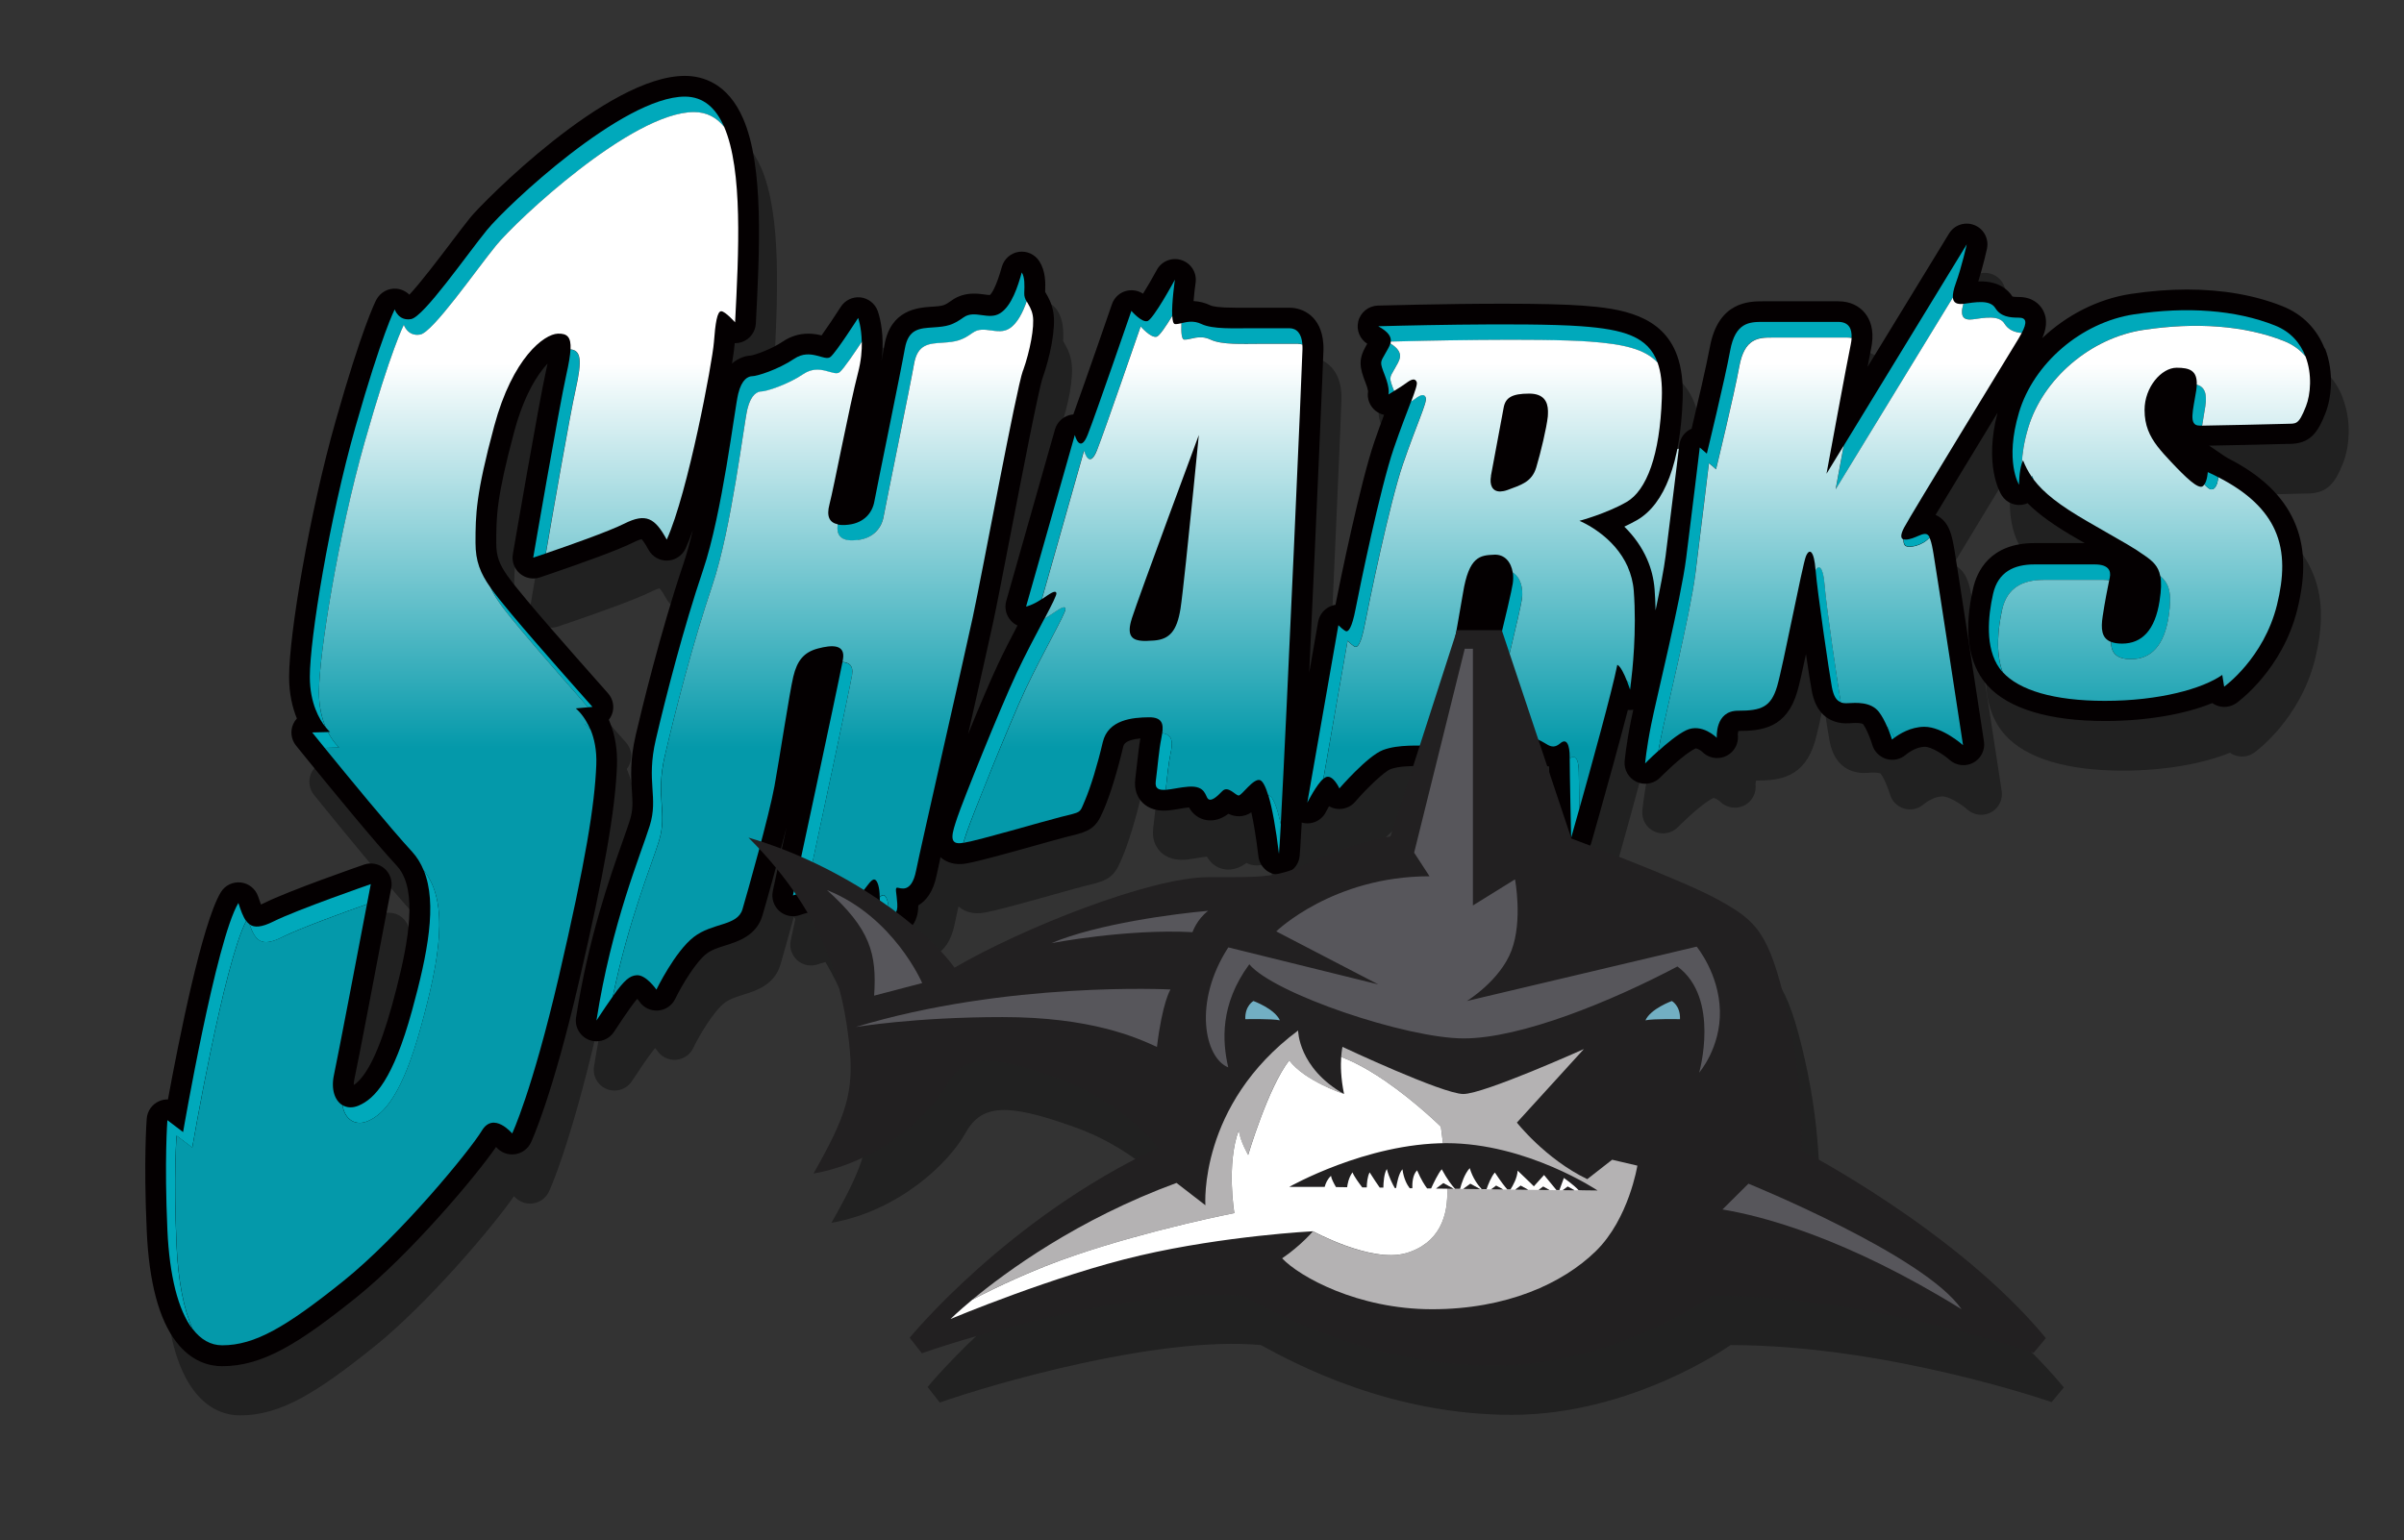
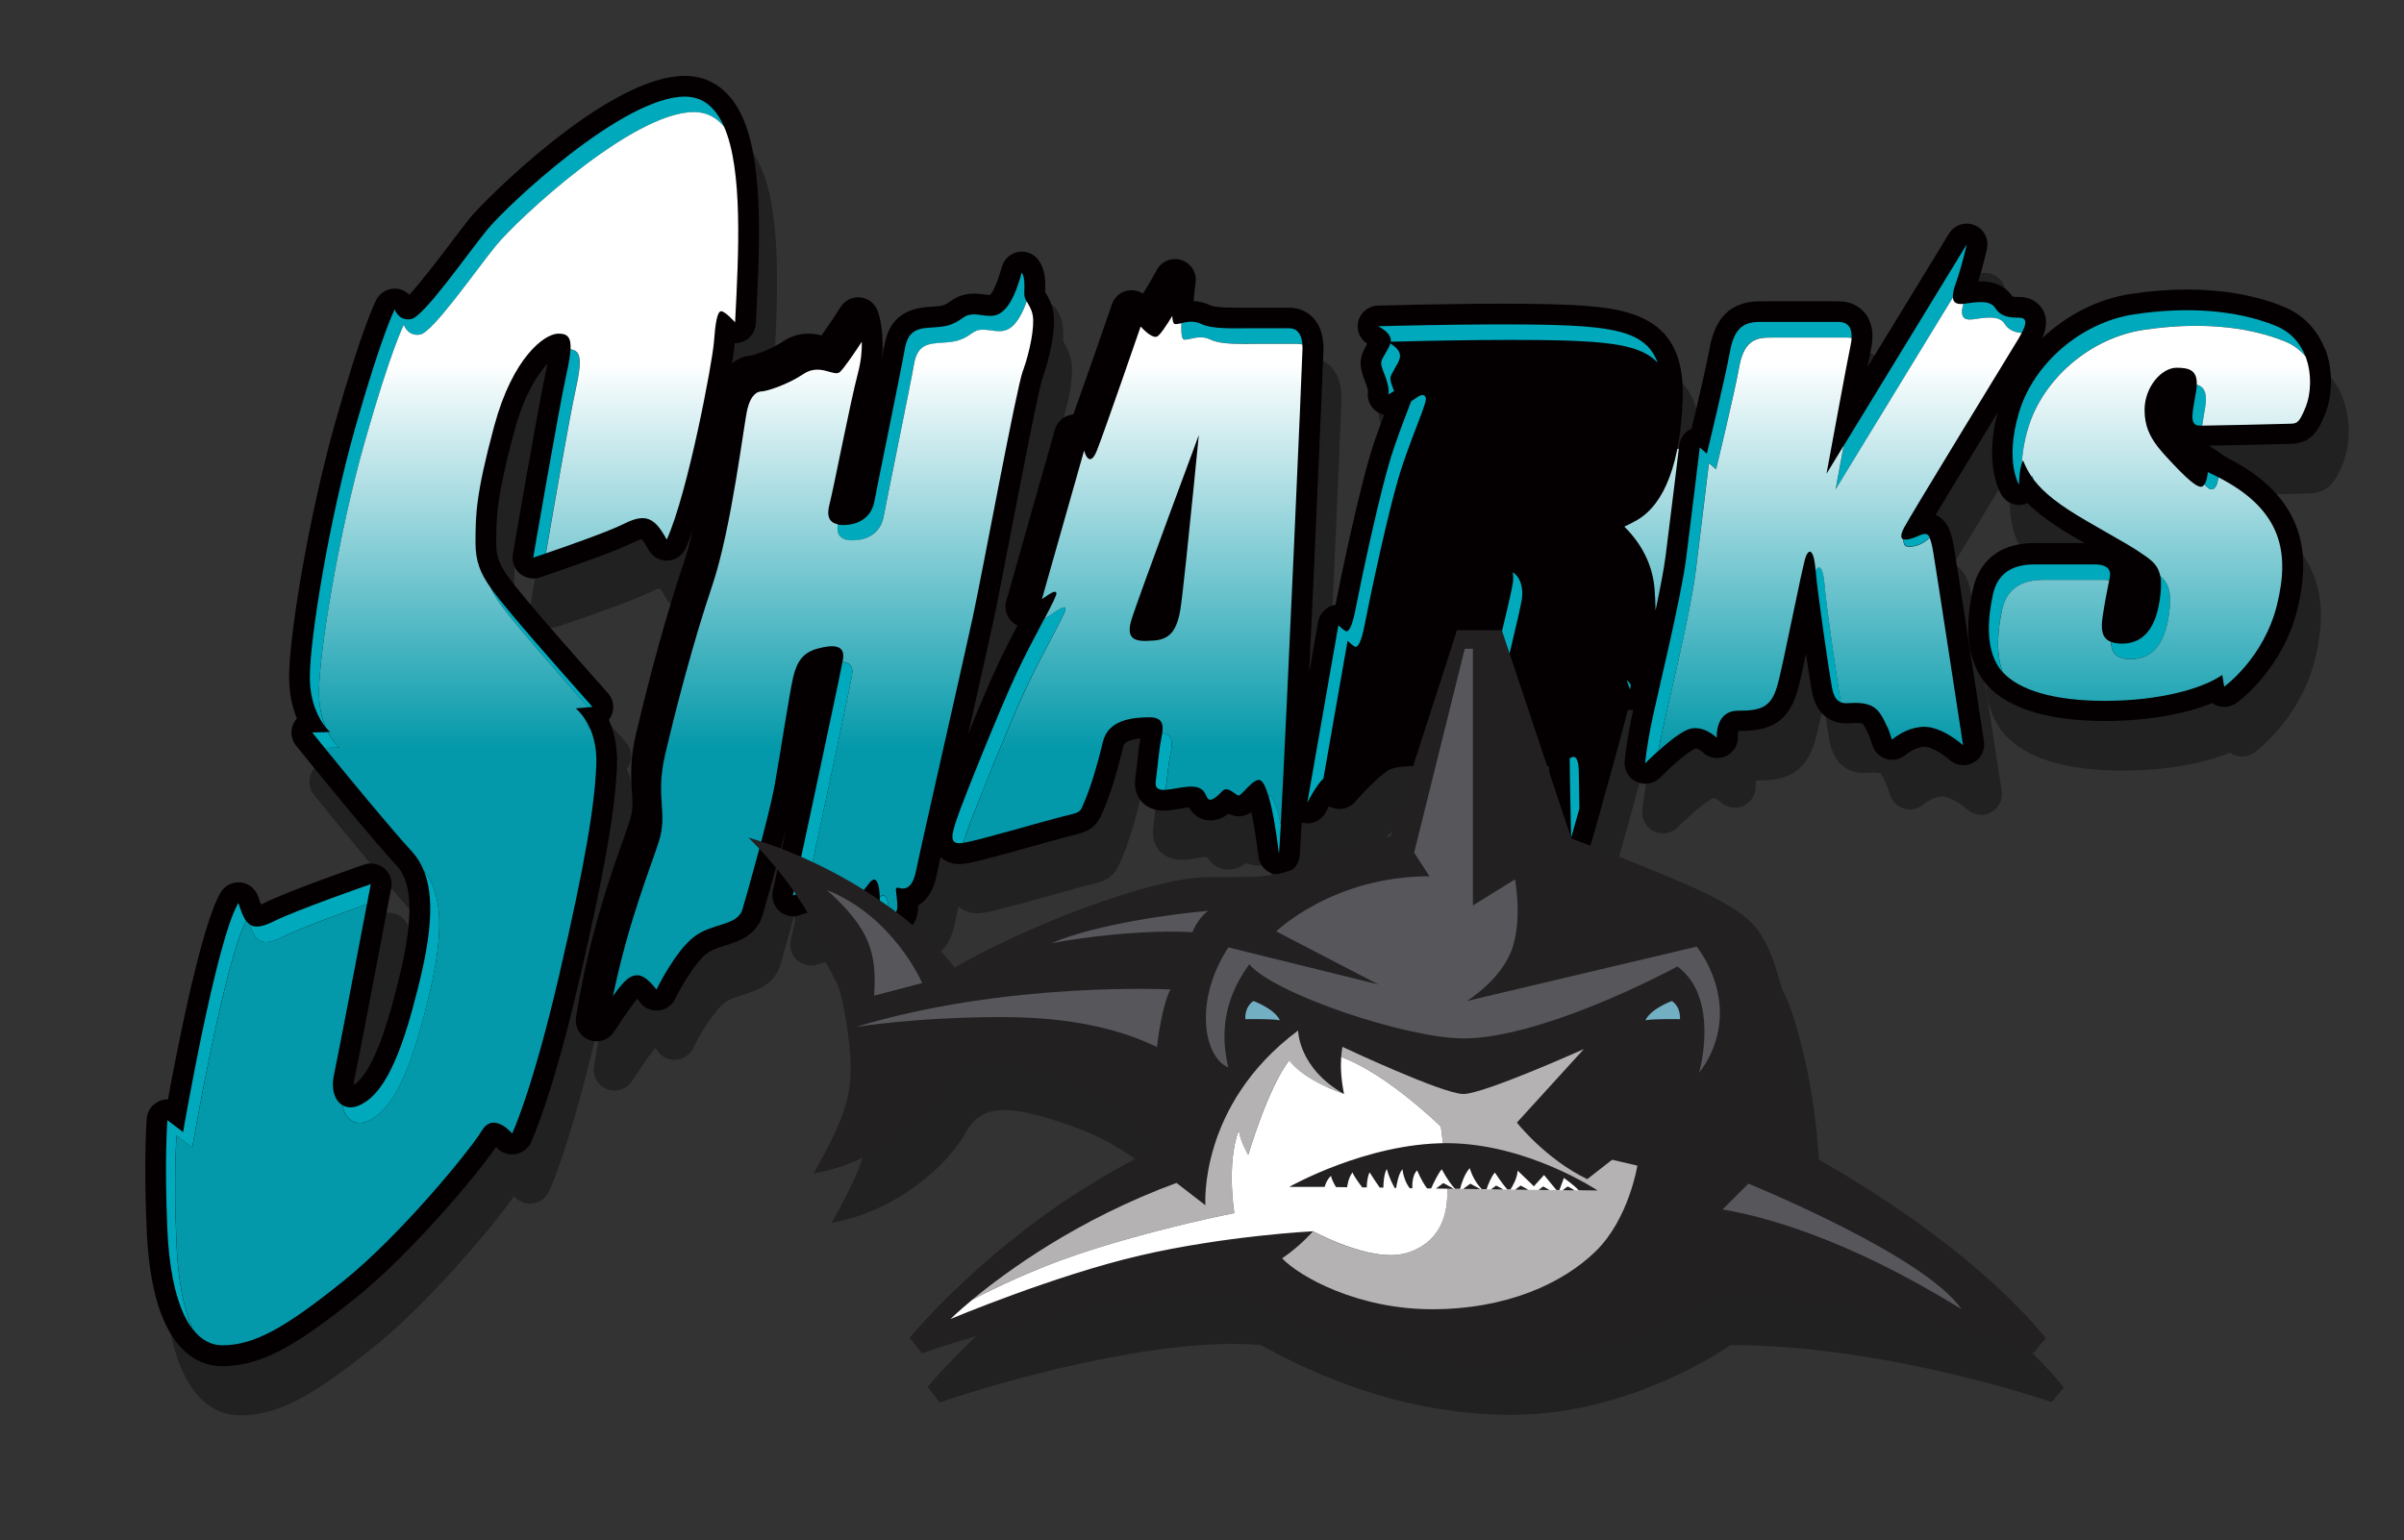
<svg xmlns="http://www.w3.org/2000/svg" xmlns:xlink="http://www.w3.org/1999/xlink" viewBox="0 0 318.66 204.26">
  <rect x="0" y="0" width="318.66" height="204.26" fill="#333333" stroke="none" />
  <defs>
    <style>.cls-1{fill:url(#linear-gradient-2);}.cls-2{fill:#fff;}.cls-3{fill:#b4b2b3;}.cls-4{fill:#57565b;}.cls-5{fill:url(#linear-gradient-6);}.cls-6{fill:#72afc3;}.cls-7{isolation:isolate;}.cls-8{fill:#222021;}.cls-9{fill:url(#linear-gradient-5);}.cls-10{mix-blend-mode:multiply;opacity:.36;}.cls-11{fill:none;}.cls-12{fill:url(#linear-gradient-7);}.cls-13{fill:#00a9bb;}.cls-14{fill:url(#linear-gradient-3);}.cls-15{fill:url(#linear-gradient);}.cls-16{fill:url(#linear-gradient-4);}.cls-17{fill:#040001;}.cls-18{fill:#fefefe;}</style>
    <linearGradient id="linear-gradient" x1="218.57" y1="48.18" x2="218.57" y2="99.21" gradientTransform="matrix(1, 0, 0, 1, 0, 0)" gradientUnits="userSpaceOnUse">
      <stop offset="0" stop-color="#fff" />
      <stop offset="1" stop-color="#0499aa" />
    </linearGradient>
    <linearGradient id="linear-gradient-2" x1="60.54" y1="48.18" x2="60.54" y2="99.21" xlink:href="#linear-gradient" />
    <linearGradient id="linear-gradient-3" x1="197.85" y1="48.18" x2="197.85" y2="99.21" xlink:href="#linear-gradient" />
    <linearGradient id="linear-gradient-4" x1="150.18" y1="48.18" x2="150.18" y2="99.21" xlink:href="#linear-gradient" />
    <linearGradient id="linear-gradient-5" x1="109.1" y1="48.18" x2="109.1" y2="99.21" xlink:href="#linear-gradient" />
    <linearGradient id="linear-gradient-6" x1="243.9" y1="48.18" x2="243.9" y2="99.21" xlink:href="#linear-gradient" />
    <linearGradient id="linear-gradient-7" x1="285.53" y1="48.19" x2="285.53" y2="99.21" xlink:href="#linear-gradient" />
  </defs>
  <g class="cls-7">
    <g id="___ã_1">
      <path class="cls-10" d="M310.56,52.77c-1.03-2.64-2.96-4.59-5.6-5.64-3.69-1.47-7.95-2.21-12.66-2.21-2.39,0-4.89,.2-7.43,.58-4.4,.67-8.53,2.82-11.75,5.86,.42-.92,.88-2.42,.02-3.83-.37-.61-1.26-1.62-3.13-1.62-.49,0-.73-.03-.84-.06-.61-.94-1.83-2.01-4.24-2.01-.1,0-.2,0-.29,0,.66-2.1,1.13-4.23,1.15-4.33,.28-1.31-.42-2.64-1.67-3.13-1.25-.5-2.67-.03-3.37,1.12l-10.8,17.68c.23-1.21,.4-2.07,.46-2.37,.09-.42,.15-.86,.18-1.3,.11-1.9-.58-3.05-1.18-3.69-.58-.61-1.62-1.34-3.34-1.34h-9.97c-1.78,0-5.94,0-7.05,6.07-.45,2.43-1.66,7.62-2.42,10.82-.9,.39-1.52,1.22-1.64,2.19l-.06,.48-.22,.05c.39-1.96,.63-4.17,.72-6.64,.08-2.29-.16-4.17-.72-5.74-1.93-5.42-7.46-6.28-12.49-6.65-2.29-.17-5.84-.26-10.53-.26-7.92,0-16.58,.25-16.67,.25-1.24,.04-2.3,.9-2.59,2.1-.28,1.15,.21,2.33,1.19,2.96l-.15,.26c-1.07,1.88-.85,2.9-.06,4.95,.24,.6,.3,.95,.32,1.09-.16,.96,.2,1.94,.97,2.57,.34,.28,.74,.47,1.15,.56-.39,1.04-.83,2.23-1.29,3.58-1.84,5.37-4.56,18.54-5.15,21.61-.14,.02-.28,.05-.42,.1-.98,.31-1.7,1.14-1.88,2.15l-1.18,6.74c.88-18.82,1.87-41.77,1.89-42.84,0-.31,0-.59-.03-.86-.27-3.46-2.59-4.69-4.5-4.69h-4.97c-.35,0-.71,0-1.08,0-.36,0-.73,0-1.11,0-2.19,0-2.99-.17-3.29-.31-.71-.34-1.46-.53-2.24-.57,.07-.89,.18-1.82,.27-2.43,.19-1.32-.59-2.58-1.86-3-1.27-.42-2.65,.13-3.28,1.3-.55,1.02-1.25,2.22-1.83,3.15-.59-.39-1.32-.54-2.04-.41-.97,.18-1.76,.87-2.08,1.81-.04,.12-3.5,10.16-5.12,14.61-1.14,.09-2.11,.88-2.43,1.99l-6.46,22.75c-.26,.92-.02,1.91,.63,2.62,.25,.27,.54,.48,.86,.63-.86,1.64-1.81,3.47-2.62,5.21-.96,2.04-2.47,5.61-3.92,9.16,1.38-6.1,2.74-12.14,3.31-14.78,.49-2.29,1.38-6.83,2.39-12.09,1.46-7.53,3.66-18.92,4.18-20.36,.94-2.65,1.78-6.5,1.41-8.68-.21-1.21-.68-2.01-.99-2.54l-.09-.15c.05-1.3,.05-2.75-.76-4.05-.58-.92-1.64-1.42-2.72-1.27-1.08,.16-1.96,.93-2.26,1.98-.76,2.71-1.34,3.52-1.59,3.75-.17,0-.41-.04-.67-.07-.42-.06-.9-.12-1.44-.12-1.12,0-2.11,.3-2.96,.91-.94,.67-1.11,.73-2.59,.83h-.12c-1.75,.13-5.38,.37-6.2,5.11-.07,.4-.2,1.11-.38,2.03,.11-.84,.15-1.68,.14-2.51-.04-2.37-.59-3.91-.65-4.08-.36-.98-1.25-1.67-2.28-1.79-1.04-.11-2.05,.37-2.61,1.25-.84,1.31-1.87,2.84-2.55,3.79-.49-.12-1.09-.23-1.76-.23-1.21,0-2.34,.35-3.37,1.04-1.55,1.04-3.57,1.73-4.18,1.85-.56,.03-1.59,.21-2.56,1.07,.19-1.19,.31-2.09,.35-2.59,0-.04,0-.07,0-.11,.32,0,.66-.04,.98-.16,1.05-.37,1.77-1.34,1.83-2.45,.5-9.75,1.07-20.8-1.68-27.15-2.03-4.69-5.33-5.68-7.74-5.68-10.31,0-26.83,16.82-28.38,18.72-.74,.91-1.68,2.16-2.68,3.48-1.48,1.95-4,5.28-5.45,6.81-.45-.44-1.04-.73-1.7-.79-1.1-.1-2.16,.48-2.68,1.47-.19,.36-1.92,3.83-5.4,16.06-3.47,12.22-6.17,28.28-6.17,33.94,0,2.27,.45,4.1,1.03,5.52-.19,.21-.35,.44-.47,.7-.44,.95-.3,2.07,.35,2.88,0,0,.65,.8,1.67,2.06,3.14,3.86,8.84,10.81,11.71,13.9,.41,.44,.74,.98,1.01,1.64,1.57,3.83,.04,10.66-1.66,16.85-1.62,5.88-3.33,9.43-5.07,10.57,0-.19,.01-.45,.08-.76,.51-2.34,2.96-15.22,4.38-22.7l.51-2.66c.18-.96-.16-1.95-.9-2.59-.74-.64-1.77-.84-2.7-.52-.41,.14-9.96,3.45-13.25,5.1-.16,.08-.3,.14-.42,.19-.14-.37-.29-.81-.37-1.05-.34-1.02-1.24-1.75-2.3-1.88-1.07-.12-2.11,.39-2.66,1.31-2.5,4.15-5.61,19.89-7,27.46-.41-.02-.81,.07-1.19,.24-.92,.41-1.54,1.29-1.62,2.29-.02,.22-.43,5.53,0,14.92,.3,6.76,1.61,11.7,3.9,14.68,2.05,2.68,4.45,3.24,6.1,3.24,5.42,0,10.23-3.07,17.76-9.1,7.15-5.74,15.89-16.1,18.55-19.98v.02c.62,.72,1.55,1.08,2.47,.96,.93-.12,1.73-.7,2.14-1.54,.11-.24,2.79-5.95,6.38-21.37,3.34-14.34,4.79-22.62,5.03-28.58,.08-2.12-.24-4.08-.96-5.83-.04-.1-.08-.19-.12-.29,.16-.21,.3-.44,.4-.69,.38-.96,.18-2.06-.51-2.83-.07-.08-7.46-8.38-10.69-12.26-1.12-1.35-1.97-2.37-2.62-3.29-1.13-1.6-1.5-2.66-1.5-4.37,0-3.42,0-5.9,2.38-14.76,1.32-4.9,3.11-7.64,4.42-9.03-.05,.26-.11,.54-.18,.83-.98,4.39-4.28,23.63-4.42,24.45-.16,.95,.19,1.92,.92,2.55,.73,.63,1.75,.83,2.66,.52,0,0,.66-.22,1.68-.57,3.73-1.28,8.63-3.02,10.74-4.08,.58-.29,.91-.39,1.06-.42,.14,.14,.43,.5,.92,1.4,.5,.92,1.48,1.48,2.51,1.44,1.04-.04,1.97-.66,2.41-1.61,.32-.7,.64-1.52,.96-2.44-.39,1.64-.81,3.17-1.25,4.48-3.06,9.04-5.61,19.66-6.32,22.7-.77,3.32-.63,5.58-.51,7.4,.1,1.51,.16,2.5-.25,3.84-.23,.74-.57,1.69-.97,2.83-1.7,4.8-4.54,12.84-6.18,23.38-.2,1.28,.52,2.52,1.73,2.99,.32,.12,.66,.18,.99,.18,.9,0,1.78-.45,2.3-1.24,.95-1.44,1.6-2.4,2.11-3.12,.44-.61,.75-1.01,.97-1.27,.11,.12,.22,.25,.3,.37,.55,.81,1.5,1.25,2.47,1.18,.98-.07,1.84-.66,2.27-1.54,.83-1.72,2.7-4.87,4.15-5.99,.68-.53,1.58-.81,2.53-1.11,1.64-.51,4.11-1.29,4.89-3.98,.31-1.07,1.01-3.54,1.77-6.32,.07,.09,.14,.18,.21,.26-.37,1.72-.6,2.8-.61,2.85-.21,.98,.13,1.99,.88,2.65,.75,.66,1.81,.85,2.75,.51,0,0,.4-.14,.97-.29,3.95,6.73,4.99,12.75,5.5,17.16,.75,6.5-.33,9.71-4.71,17.42,8.96-1.58,15.58-7.96,17.75-11.88,2.17-3.92,5.62-4,14.54-.79,8.92,3.21,13.4,9.25,13.4,9.25-19.97,9.33-32.94,25.19-32.94,25.19l1.62,2.06c6.88-2.44,29-8.88,42.56-7.62,4.69,2.56,17.19,9.25,33.25,9.25s29-9.25,29-9.25c20.88,0,42.56,7.56,42.56,7.56l1.62-1.94c-11.81-14.31-32.44-24.94-32.44-24.94,0,0,.5-7.94-1.88-18.49-2.38-10.55-4.19-11.91-8.89-14.57-3.51-1.99-12.73-5.59-17.2-7.3,.04-.09,.08-.19,.11-.29,0,0,.45-1.56,1.1-3.88,1.05-3.73,2.61-9.35,3.76-13.79,.17,.02,.35,.02,.53,0,.07,0,.13-.02,.19-.03-.12,.54-.22,.99-.29,1.35-.68,3.4-.85,5.42-.86,5.5-.09,1.15,.54,2.24,1.59,2.72,.37,.17,.76,.25,1.15,.25,.72,0,1.43-.28,1.96-.82,0,0,.71-.71,1.63-1.55,1.83-1.65,2.73-2.16,3.08-2.32,.22,0,.67,.26,.88,.46,.29,.29,.62,.5,.99,.64,.31,.12,.64,.18,.99,.18,1.52,0,2.75-1.23,2.75-2.75,0-.12,0-.24-.02-.36,.01-.17,.04-.35,.08-.48,3.18,0,6.41-.41,7.81-5.23,.27-.92,.68-2.75,1.15-4.97,.33,2.25,.62,4.13,.76,4.83,.15,.81,.62,3.27,2.99,4.1,.6,.21,1.23,.3,1.96,.25h.11c.23-.02,.49-.04,.77-.04,.73,0,.95,.13,.95,.13,.16,.2,.41,.6,.72,1.33,.33,.76,.53,1.44,.53,1.44,.26,.9,.97,1.6,1.86,1.87,.89,.27,1.88,.06,2.59-.56,.02-.02,.08-.07,.16-.13,.29-.21,1.3-.92,2.35-.92,.87,0,2.47,1.01,3.29,1.74,.86,.77,2.12,.92,3.14,.37,1.02-.55,1.59-1.69,1.41-2.83-.14-.91-3.42-22.4-3.91-25.38l-.11-.61c-.2-1.09-.4-1.77-.68-2.34-.39-.8-.99-1.38-1.71-1.7,2.03-3.38,5.45-9.01,8.21-13.54-1.79,6.89,.29,10.54,.55,10.94,.65,1.04,1.91,1.52,3.08,1.18,.12-.04,.24-.08,.35-.13,1.53,1.53,3.62,3.02,6.62,4.74l.96,.55h-6.66c-5.92,0-7.65,3.79-8.15,6.06-1.16,5.17-.72,9.22,1.29,12.04,.19,.27,.4,.53,.63,.78,2.79,3.08,8.17,4.71,15.58,4.71,5.43,0,10.56-.88,14.22-2.38,.16,.12,.34,.22,.54,.3,.88,.37,1.88,.25,2.66-.3,.25-.18,6.1-4.43,8.07-12.41,1.17-4.74,1.03-8.47-.44-11.74-1.51-3.35-4.37-6.08-8.77-8.32-.37-.19-1.66-1.13-2.48-1.66,2.66-.05,9.16-.18,10.3-.23,.13,0,.24,0,.35,0,2.69-.03,3.72-1.4,4.77-4.08,.76-1.93,1.2-5.35-.07-8.61ZM123.35,129.17c.49-.68,.76-1.54,.75-2.6,.98-.57,1.98-1.73,2.44-4.03,.08-.42,.26-1.24,.51-2.36,.56,.5,1.49,1,2.86,.9,.17-.01,.4-.04,.67-.09,1.63-.29,5.44-1.36,8.81-2.3,1.74-.49,3.31-.93,4.24-1.17l.84-.21c2.25-.55,3.19-.97,4.1-3.17l.17-.39c.81-1.88,1.77-5.02,2.52-8.2,.07-.29,.22-.92,2.28-1.12-.18,1-.3,2.15-.44,3.36-.07,.67-.15,1.34-.23,1.98-.2,1.51,.34,2.48,.82,3.03,.54,.61,1.57,1.33,3.44,1.19,.49-.04,.98-.12,1.5-.21,.46-.08,.93-.16,1.36-.2,.17,.31,.43,.69,.84,1.02,.57,.46,1.26,.7,1.99,.7,.92,0,1.7-.36,2.39-.88,.37,.18,.83,.33,1.38,.33,.67,0,1.21-.21,1.66-.52,.28,1.26,.61,3.12,.94,5.85,.15,1.23,1.1,2.18,2.28,2.38-2.14,.41-4.49,.37-8.93,.37-7.67,0-24.65,6.75-33.65,12-1.17-1.63-3.08-3.61-5.56-5.67Zm84.38-20.98c0,.21,0,.45,.01,.69l-.25-.75c.08,.02,.15,.04,.24,.06Zm-29.59,6.01c.13-.25,.27-.51,.42-.77,.3,.17,.63,.29,.98,.34,.93,.13,1.87-.21,2.48-.93,1.7-1.97,3.93-4.03,4.67-4.32,.87-.33,2.14-.4,3.02-.41l-3,9.3s-5.31,.92-10.19,3.23c-1.08,.51-1.99,.9-2.83,1.2,.53-.44,.89-1.08,.97-1.81,.03-.33,.1-1.12,.26-4.06,0-.12,.01-.25,.02-.38,1.26,.36,2.6-.22,3.2-1.4Zm-72.24,4.85c.25-.96,.5-1.92,.73-2.84-.22,1.02-.43,1.99-.62,2.88-.04-.01-.08-.03-.12-.04Z" />
      <g>
        <polygon class="cls-15" points="220.94 59.85 213.61 69.5 216.94 84.99 221.84 82.85 223.53 59.27 220.94 59.85" />
        <path class="cls-17" d="M308.15,46.24c-1.03-2.64-2.96-4.59-5.6-5.64-3.69-1.47-7.95-2.21-12.66-2.21-2.39,0-4.89,.2-7.43,.58-4.4,.67-8.53,2.82-11.75,5.86,.41-.92,.87-2.42,.02-3.83-.37-.61-1.26-1.62-3.13-1.62-.49,0-.73-.03-.84-.06-.61-.94-1.83-2.01-4.24-2.01-.1,0-.2,0-.29,0,.66-2.1,1.13-4.23,1.15-4.33,.28-1.31-.42-2.64-1.66-3.13-1.25-.5-2.67-.03-3.37,1.12l-10.8,17.68c.23-1.21,.4-2.07,.46-2.37,.09-.42,.15-.86,.18-1.3,.11-1.9-.58-3.05-1.18-3.69-.58-.61-1.62-1.34-3.34-1.34h-9.97c-1.78,0-5.94,0-7.05,6.07-.45,2.43-1.66,7.62-2.42,10.82-.9,.39-1.52,1.22-1.64,2.19,0,0-1.12,9.3-1.81,14.7-.22,1.72-.73,4.36-1.33,7.2-.02-.92-.06-1.87-.13-2.81-.11-1.38-.44-2.73-1.01-4.01-.68-1.55-1.7-3-3-4.28,.57-.27,1.15-.56,1.69-.87,3.67-2.12,5.76-7.67,6.04-16.04,.08-2.29-.16-4.17-.72-5.74-1.93-5.42-7.46-6.28-12.49-6.65-2.29-.17-5.84-.26-10.53-.26-7.92,0-16.58,.25-16.67,.25-1.24,.04-2.3,.9-2.59,2.1-.28,1.15,.21,2.33,1.19,2.96l-.15,.26c-1.07,1.88-.85,2.9-.06,4.95,.24,.6,.3,.95,.32,1.09-.16,.96,.2,1.94,.97,2.57,.34,.28,.74,.47,1.15,.56-.39,1.04-.83,2.23-1.29,3.58-1.84,5.37-4.56,18.54-5.15,21.61-.14,.02-.28,.05-.42,.1-.98,.31-1.7,1.14-1.88,2.15l-1.18,6.74c.88-18.82,1.87-41.77,1.89-42.84,0-.31,0-.59-.03-.86-.27-3.46-2.59-4.69-4.5-4.69h-4.97c-.35,0-.71,0-1.08,0-.36,0-.73,0-1.11,0-2.19,0-2.99-.17-3.29-.31-.71-.34-1.46-.53-2.24-.57,.07-.89,.18-1.82,.27-2.43,.19-1.32-.59-2.58-1.86-3-1.27-.42-2.65,.13-3.28,1.3-.55,1.02-1.25,2.22-1.83,3.15-.59-.39-1.32-.54-2.04-.41-.97,.18-1.76,.87-2.08,1.81-.04,.12-3.5,10.16-5.12,14.61-1.14,.09-2.11,.88-2.43,1.99l-6.46,22.75c-.26,.92-.02,1.91,.63,2.62,.25,.27,.54,.48,.86,.63-.86,1.64-1.81,3.47-2.62,5.21-.96,2.04-2.47,5.61-3.92,9.16,1.38-6.1,2.74-12.14,3.31-14.78,.49-2.29,1.37-6.83,2.39-12.09,1.46-7.53,3.66-18.92,4.18-20.36,.94-2.65,1.78-6.5,1.41-8.68-.21-1.21-.68-2.01-.99-2.54l-.09-.15c.05-1.3,.05-2.75-.76-4.05-.58-.92-1.64-1.42-2.72-1.27-1.08,.16-1.96,.93-2.26,1.98-.76,2.71-1.34,3.52-1.59,3.75-.17,0-.41-.04-.67-.07-.42-.06-.9-.12-1.44-.12-1.12,0-2.11,.3-2.96,.91-.94,.67-1.11,.73-2.59,.83h-.12c-1.75,.13-5.38,.37-6.2,5.11-.07,.4-.2,1.11-.38,2.03,.11-.84,.15-1.68,.14-2.51-.04-2.37-.59-3.91-.65-4.08-.36-.98-1.25-1.67-2.28-1.79-1.04-.11-2.05,.37-2.61,1.25-.84,1.31-1.87,2.84-2.55,3.79-.49-.12-1.09-.23-1.76-.23-1.21,0-2.34,.35-3.37,1.04-1.55,1.04-3.57,1.73-4.18,1.85-.56,.03-1.59,.21-2.56,1.07,.19-1.19,.31-2.09,.35-2.59,0-.04,0-.07,0-.11,.32,0,.66-.04,.98-.16,1.05-.37,1.77-1.34,1.83-2.45,.5-9.75,1.07-20.8-1.68-27.15-2.03-4.69-5.33-5.68-7.74-5.68-10.31,0-26.83,16.82-28.38,18.72-.74,.91-1.68,2.16-2.68,3.48-1.48,1.95-4,5.28-5.45,6.81-.45-.44-1.04-.73-1.7-.79-1.1-.1-2.16,.48-2.68,1.47-.19,.36-1.92,3.83-5.39,16.06-3.47,12.22-6.17,28.28-6.17,33.94,0,2.27,.45,4.1,1.03,5.52-.19,.21-.35,.44-.47,.7-.44,.95-.3,2.07,.35,2.88,0,0,.65,.8,1.67,2.06,3.14,3.86,8.84,10.81,11.71,13.9,.41,.44,.74,.98,1.01,1.64,1.57,3.83,.04,10.66-1.66,16.85-1.62,5.88-3.33,9.43-5.07,10.57,0-.19,.01-.45,.08-.76,.51-2.34,2.96-15.22,4.38-22.7l.51-2.66c.18-.96-.16-1.95-.9-2.59-.74-.64-1.77-.84-2.7-.52-.41,.14-9.96,3.45-13.25,5.1-.16,.08-.3,.14-.42,.19-.14-.37-.29-.81-.37-1.05-.34-1.02-1.24-1.75-2.3-1.87-1.07-.12-2.11,.39-2.66,1.31-2.5,4.15-5.61,19.89-7,27.46-.41-.02-.81,.07-1.19,.24-.92,.41-1.54,1.29-1.62,2.29-.02,.22-.43,5.53,0,14.92,.3,6.76,1.61,11.7,3.9,14.68,2.05,2.68,4.45,3.24,6.1,3.24,5.42,0,10.23-3.07,17.76-9.1,7.15-5.74,15.89-16.1,18.55-19.98v.02c.62,.72,1.55,1.08,2.47,.96,.93-.12,1.73-.7,2.14-1.54,.11-.24,2.79-5.95,6.38-21.37,3.34-14.34,4.79-22.62,5.03-28.58,.08-2.12-.24-4.08-.96-5.83-.04-.1-.08-.19-.12-.29,.16-.21,.3-.44,.4-.69,.38-.96,.18-2.06-.51-2.83-.07-.08-7.46-8.38-10.69-12.26-1.12-1.35-1.97-2.37-2.62-3.29-1.13-1.6-1.5-2.66-1.5-4.37,0-3.42,0-5.9,2.38-14.76,1.32-4.9,3.11-7.64,4.42-9.03-.05,.26-.11,.54-.18,.83-.98,4.39-4.28,23.63-4.42,24.45-.16,.95,.19,1.92,.92,2.55,.73,.63,1.75,.83,2.66,.52,0,0,.66-.22,1.68-.57,3.73-1.28,8.63-3.02,10.74-4.08,.58-.29,.91-.39,1.06-.42,.14,.14,.43,.5,.92,1.4,.5,.92,1.48,1.48,2.51,1.44,1.04-.04,1.97-.66,2.41-1.61,.32-.7,.64-1.52,.96-2.44-.39,1.64-.81,3.17-1.25,4.48-3.06,9.04-5.61,19.66-6.32,22.7-.77,3.32-.63,5.58-.51,7.4,.1,1.51,.16,2.5-.25,3.84-.23,.74-.57,1.69-.97,2.83-1.7,4.8-4.54,12.84-6.18,23.37-.2,1.28,.52,2.52,1.73,2.99,.32,.12,.66,.18,.99,.18,.9,0,1.78-.45,2.3-1.24,.95-1.44,1.6-2.4,2.11-3.12,.44-.61,.75-1.01,.97-1.27,.11,.12,.22,.25,.3,.37,.55,.81,1.5,1.25,2.47,1.18,.98-.07,1.84-.66,2.27-1.54,.83-1.72,2.7-4.87,4.15-5.99,.68-.53,1.58-.81,2.53-1.11,1.64-.51,4.11-1.29,4.89-3.98,.51-1.73,2.05-7.18,3.18-11.68-1.02,4.75-1.79,8.37-1.81,8.47-.21,.98,.13,1.99,.88,2.65,.75,.66,1.81,.85,2.75,.51,0,0,.6-.22,1.41-.39,.68-.15,1.32-.23,1.83-.23,.22,0,.41,.01,.66,.05,1.78,.3,3.09,.51,4.21,.35,.57,1.87,1.89,3.1,3.56,3.1,.13,0,.27,0,.47-.04,2.26-.29,3.52-1.78,3.51-4.11,.98-.57,1.98-1.73,2.44-4.03,.08-.42,.26-1.24,.51-2.36,.56,.5,1.49,1,2.86,.9,.17-.01,.4-.04,.67-.09,1.63-.29,5.44-1.36,8.81-2.3,1.74-.49,3.31-.93,4.24-1.17l.84-.21c2.25-.55,3.19-.97,4.1-3.17l.17-.39c.81-1.88,1.77-5.02,2.52-8.2,.07-.29,.22-.92,2.28-1.12-.18,1-.3,2.15-.44,3.36-.07,.67-.15,1.34-.23,1.98-.2,1.51,.34,2.48,.82,3.03,.54,.61,1.57,1.33,3.44,1.19,.49-.04,.98-.12,1.5-.21,.46-.08,.93-.16,1.36-.2,.17,.31,.43,.69,.84,1.02,.57,.46,1.26,.7,1.99,.7,.92,0,1.7-.36,2.39-.88,.37,.18,.83,.33,1.38,.33,.67,0,1.21-.21,1.66-.52,.28,1.26,.61,3.12,.94,5.85,.17,1.38,1.34,2.42,2.73,2.42h.02c1.4-.01,2.57-1.07,2.71-2.47,.03-.33,.1-1.12,.26-4.06,0-.12,.01-.25,.02-.38,1.26,.36,2.6-.22,3.2-1.4,.13-.25,.27-.51,.42-.77,.3,.17,.63,.29,.98,.34,.93,.13,1.87-.21,2.48-.93,1.7-1.97,3.93-4.03,4.67-4.32,1.1-.42,2.88-.42,3.64-.42h1.34c.21,0,.4,0,.58,0,.33,0,.67-.05,1.03-.14,1.05-.26,1.85-1.1,2.05-2.16,.1-.55,.22-1.19,.36-1.9,.11,.39,.3,.75,.57,1.06,.58,.68,1.47,1.02,2.35,.94l.26-.03c.38-.02,.75-.03,1.12-.02,2.88,.08,5.25,1.2,5.6,1.41,.5,.32,1.21,.77,2.14,.9,.04,2.96,.17,9.18,.18,9.48,.03,1.36,1.05,2.5,2.4,2.67,.12,.01,.24,.02,.36,.02,1.21,0,2.3-.8,2.64-2,0,0,.45-1.56,1.1-3.88,1.05-3.73,2.61-9.35,3.76-13.79,.17,.02,.35,.02,.53,0,.07,0,.13-.02,.19-.03-.12,.54-.22,.99-.29,1.35-.68,3.4-.85,5.42-.86,5.5-.09,1.15,.54,2.24,1.59,2.72,.37,.17,.76,.25,1.15,.25,.72,0,1.43-.28,1.96-.82,0,0,.71-.71,1.63-1.55,1.83-1.65,2.73-2.16,3.08-2.32,.22,0,.67,.26,.88,.46,.29,.29,.62,.5,.99,.64,.31,.12,.64,.18,.99,.18,1.52,0,2.75-1.23,2.75-2.75,0-.12,0-.24-.02-.36,.01-.17,.04-.35,.08-.48,3.18,0,6.41-.41,7.81-5.23,.27-.92,.68-2.75,1.15-4.97,.33,2.25,.62,4.13,.76,4.83,.15,.81,.62,3.27,2.99,4.1,.6,.21,1.23,.3,1.96,.25h.11c.23-.02,.49-.04,.77-.04,.73,0,.95,.13,.95,.13,.16,.2,.41,.6,.72,1.33,.33,.76,.53,1.44,.53,1.44,.26,.9,.97,1.6,1.86,1.87,.89,.27,1.87,.06,2.59-.56,.02-.02,.08-.07,.16-.13,.29-.21,1.3-.92,2.35-.92,.87,0,2.47,1.01,3.29,1.74,.86,.77,2.12,.92,3.14,.37,1.02-.55,1.59-1.69,1.41-2.83-.14-.91-3.42-22.4-3.91-25.38l-.11-.61c-.2-1.09-.4-1.77-.68-2.34-.39-.8-.99-1.38-1.71-1.7,2.03-3.38,5.45-9.01,8.21-13.54-1.79,6.89,.29,10.54,.55,10.94,.65,1.04,1.91,1.52,3.08,1.18,.12-.04,.24-.08,.35-.13,1.53,1.53,3.62,3.02,6.62,4.74l.96,.55h-6.66c-5.92,0-7.65,3.79-8.15,6.06-1.16,5.17-.72,9.22,1.29,12.04,.19,.27,.4,.53,.63,.78,2.79,3.08,8.17,4.71,15.58,4.71,5.43,0,10.56-.88,14.22-2.38,.16,.12,.34,.22,.54,.3,.87,.37,1.88,.25,2.66-.3,.25-.18,6.1-4.43,8.07-12.41,1.17-4.74,1.03-8.47-.44-11.74-1.51-3.35-4.37-6.08-8.77-8.32-.37-.19-1.66-1.13-2.48-1.66,2.66-.05,9.16-.18,10.3-.23,.13,0,.24,0,.35,0,2.69-.03,3.72-1.4,4.77-4.08,.76-1.93,1.2-5.35-.07-8.61Z" />
        <path class="cls-13" d="M265.4,80.81c.66-2.94,2.81-3.91,5.47-3.91h8c.27,0,.5,.02,.71,.06,.03-.14,.05-.26,.08-.37,.19-.91-.16-1.75-2-1.75h-8c-2.66,0-4.81,.97-5.47,3.91-.66,2.94-1.09,7.12,.84,9.84,.13,.18,.28,.36,.43,.54-.98-2.6-.61-5.89-.07-8.32Z" />
        <path class="cls-13" d="M179.71,85.77c.25-.03,.69-.37,1.19-2.97,.5-2.59,3.25-16,5.06-21.28,1.81-5.28,3.25-8.25,3.03-8.81-.22-.56-.75-.34-1.37,.12-.14,.11-.34,.24-.57,.39-.56,1.48-1.38,3.56-2.3,6.24-1.81,5.28-4.56,18.69-5.06,21.28-.5,2.59-.94,2.94-1.19,2.97-.25,.03-1.09-.81-1.09-.81l-4.12,23.53s1.2-2.38,2.13-3.18l3.21-18.29s.84,.84,1.09,.81Z" />
        <path class="cls-13" d="M168.24,105.49s-.07-.01-.11-.02c.51,1.69,.99,4.35,1.4,7.75,.05-.5,.14-1.88,.25-3.93-.49-2.28-1.03-3.63-1.54-3.81Z" />
        <path class="cls-13" d="M111.67,87.79c-.74,3.84-6.56,30.94-6.56,30.94,0,0,.74-.27,1.76-.49,1.54-7.17,5.8-27.1,6.08-28.74,.2-1.21-.38-1.65-1.28-1.7Z" />
        <path class="cls-13" d="M200.52,75.88c.08,.47,.08,.99,0,1.51-.24,1.71-3.53,14.99-4.59,19.26,.12-.01,.23-.03,.35-.03,.47-.03,.93-.04,1.39-.02,1.35-5.46,3.85-15.66,4.06-17.15,.22-1.52-.21-2.96-1.21-3.57Z" />
        <path class="cls-13" d="M208.07,100.56c0,2.01,.19,10.53,.19,10.53,0,0,.44-1.56,1.09-3.87-.04-2.06-.07-4.04-.07-4.75,0-1.69-.39-2.55-1.21-1.9Z" />
        <path class="cls-13" d="M184.84,48.93c.62-1.12,1.51-2.1-.54-3.39-.13,.44-.42,.87-.67,1.33-.66,1.19-.78,1.06-.06,2.91,.72,1.84,.47,2.53,.47,2.53,0,0,.33-.2,.75-.46h0c-.72-1.86-.59-1.73,.06-2.92Z" />
-         <path class="cls-13" d="M145.4,59.7c1.04-2.62,5.79-16.42,5.79-16.42,0,0,1.33,1.55,2.11,1.36,.38-.09,1.28-1.43,2.08-2.76-.09-1.69,.36-4.8,.36-4.8,0,0-2.87,5.31-3.66,5.5-.78,.19-2.11-1.36-2.11-1.36,0,0-4.75,13.79-5.79,16.42-1.04,2.62-1.71,.04-1.71,.04l-6.46,22.75s.83-.17,1.96-.92c.04-.03,.08-.05,.12-.08l5.59-19.69s.67,2.58,1.71-.04Z" />
        <path class="cls-13" d="M117.82,121.04c0-1.25-.29-2.25-.69-2.33-.16-.03-.34,.09-.52,.28,0,1.25,.5,2.54,1.17,2.46h.06c-.01-.14-.02-.27-.02-.4Z" />
        <path class="cls-13" d="M156.96,45.02c.84,.06,2-.72,3.5,0,1.5,.72,4.37,.56,6.66,.56h4.97c.2,0,.38,.04,.55,.09-.11-1.44-.74-2.15-1.76-2.15h-4.97c-2.28,0-5.16,.16-6.66-.56-1.05-.5-1.93-.27-2.65-.11-.05,1.16,.02,2.14,.36,2.17Z" />
        <path class="cls-13" d="M154.06,97.2c-.04,.24-.08,.49-.13,.75-.31,1.5-.48,3.73-.73,5.65-.13,1,.43,1.19,1.32,1.12,.19-1.67,.35-3.45,.62-4.71,.28-1.35,.46-2.59-1.08-2.81Z" />
        <path class="cls-13" d="M135.94,91.37c2.21-4.71,5.42-10.17,5.29-10.67s-.92,.12-2.04,.87c-.26,.18-.51,.32-.74,.44-1.09,2.07-2.55,4.79-3.72,7.3-2.21,4.71-7.17,17.08-7.83,19.08-.67,2-1.19,3.54,.4,3.41,.1,0,.24-.03,.4-.06,.11-.4,.26-.83,.41-1.3,.67-2,5.63-14.38,7.83-19.08Z" />
        <path class="cls-13" d="M210.82,45.31c4.27,.32,7.2,.94,8.9,2.78-1.24-3.48-4.53-4.42-10.11-4.83-7.54-.56-26.92,0-26.92,0,1.39,.76,1.74,1.42,1.66,2.05,2.94-.08,19.6-.5,26.46,.01Z" />
        <path class="cls-13" d="M291.19,50.98c0,.26-.03,.54-.08,.85-.4,2.58-1.06,4.6,.43,4.6,0,0,.13,0,.36,0,.1-.72,.28-1.59,.42-2.54,.28-1.84-.14-2.61-1.13-2.91Z" />
        <path class="cls-13" d="M215.63,90.21c.26,.66,.44,1.23,.44,1.23,0,0,.03-.23,.09-.63-.17-.29-.35-.51-.52-.6Z" />
        <path class="cls-13" d="M282.5,87.4c2.66,0,4.37-1.81,4.97-5.66,.49-3.17,.04-4.36-1.11-5.37,.15,.8,.13,1.84-.1,3.31-.59,3.84-2.31,5.66-4.97,5.66-.61,0-1.08-.08-1.46-.23,.02,1.39,.61,2.29,2.67,2.29Z" />
        <path class="cls-13" d="M250.28,96.43c-.04-.05-.09-.09-.14-.14,.41,.95,.65,1.77,.65,1.77,0,0,.12-.1,.31-.25-.24-.49-.51-.97-.82-1.38Z" />
        <path class="cls-13" d="M269.32,63.23c.09,.12,.17,.25,.27,.37-.07-.17-.15-.34-.21-.51-.02,.04-.04,.09-.05,.14Z" />
        <path class="cls-13" d="M284.09,43.74c7-1.06,13.47-.59,18.66,1.47,1.22,.49,2.15,1.2,2.84,2.02-.66-1.69-1.9-3.23-4.05-4.08-5.19-2.06-11.66-2.53-18.66-1.47-7,1.06-13.31,6.5-15.25,13-1.94,6.5,0,9.59,0,9.59,0,0,0-1.69,.37-2.83,.06-1.3,.29-2.86,.84-4.7,1.94-6.5,8.25-11.94,15.25-13Z" />
        <path class="cls-13" d="M261.53,42.34c1.44-.19,3.44-.59,4.16,.56,.55,.89,1.4,1.17,2.3,1.25,.73-1.39,.64-2.03-.39-2.03-1.19,0-2.41-.12-3.12-1.28-.72-1.16-2.72-.75-4.16-.56-.03,0-.05,0-.07,0-.47,1.69,0,2.22,1.28,2.05Z" />
        <path class="cls-13" d="M240.67,75.65c.21,2.7,1.81,13.65,2.15,15.44,.24,1.26,.62,1.82,1.2,2.02-.36-1.9-1.96-12.95-2.15-15.5-.18-2.42-.74-2.9-1.2-1.97Z" />
        <path class="cls-13" d="M224.71,76.12c.69-5.41,1.81-14.72,1.81-14.72l.94,.81s2.41-9.91,3.09-13.66,2.56-3.81,4.34-3.81h9.97c.21,0,.4,.02,.57,.06,.07-1.18-.34-2.12-1.78-2.12h-9.97c-1.78,0-3.66,.06-4.34,3.81s-3.09,13.66-3.09,13.66l-.94-.81s-1.12,9.31-1.81,14.72c-.69,5.41-3.97,18.69-4.62,21.97-.66,3.28-.81,5.19-.81,5.19,0,0,.74-.76,1.75-1.66,.08-.46,.17-.94,.28-1.47,.66-3.28,3.94-16.56,4.62-21.97Z" />
        <path class="cls-13" d="M258.86,39.44c-.03-.44,.09-1.06,.4-1.91,.81-2.25,1.44-5.13,1.44-5.13l-16.3,26.69c-.59,3.18-1.07,5.79-1.07,5.79l15.54-25.43Z" />
        <path class="cls-13" d="M48.74,148.66c2.17-.92,4.58-3.5,7.08-12.58,2.42-8.8,3.79-16.4,.35-20.68,1.82,4.44,.51,11.09-1.56,18.62-2.5,9.08-4.92,11.67-7.08,12.58-.8,.34-1.54,.29-2.13-.06,.28,1.86,1.69,2.82,3.34,2.12Z" />
        <path class="cls-13" d="M43.47,97.07l-2.09,.05s.64,.8,1.66,2.05l1.93-.05s-.78-.66-1.5-2.05Z" />
        <path class="cls-13" d="M23.4,165.16c-.42-9.33,0-14.58,0-14.58l2.08,1.58s4.2-24.45,7.15-30.04c-.41-.55-.7-1.37-1.03-2.39-2.96,4.92-7.33,30.38-7.33,30.38l-2.08-1.58s-.42,5.25,0,14.58c.27,6.01,1.41,10.61,3.34,13.13-1.2-2.65-1.92-6.45-2.13-11.07Z" />
        <path class="cls-13" d="M37.44,124.24c2.34-1.17,8.26-3.31,11.2-4.35,.31-1.64,.51-2.66,.51-2.66,0,0-9.75,3.38-12.92,4.96-1.57,.78-2.5,.84-3.15,.38,.76,2.14,1.52,3.1,4.36,1.68Z" />
        <path class="cls-13" d="M77.96,93.78l.57-.05s-7.46-8.38-10.75-12.33c-1.13-1.36-2.03-2.46-2.75-3.46,.75,1.64,2.03,3.2,3.96,5.52,2.28,2.74,6.56,7.6,8.97,10.33Z" />
        <path class="cls-13" d="M75.62,46.33c-.04,.8-.22,1.87-.54,3.3-.98,4.37-4.4,24.31-4.4,24.31,0,0,.66-.22,1.66-.56,.96-5.56,3.18-18.3,3.94-21.69,.89-3.96,.71-5.2-.67-5.36Z" />
        <path class="cls-13" d="M48.34,58.62c3.5-12.31,5.19-15.54,5.19-15.54,0,0,.5,1.58,2.17,1.29,1.67-.29,7.33-8.46,10.04-11.79,2.71-3.33,18.04-17.71,26.25-17.71,1.7,0,3,.72,4,1.96-1.08-2.49-2.73-4.02-5.21-4.02-8.21,0-23.54,14.38-26.25,17.71-2.71,3.33-8.37,11.5-10.04,11.79s-2.17-1.29-2.17-1.29c0,0-1.69,3.23-5.19,15.54-3.5,12.31-6.06,28.12-6.06,33.19,0,3.53,1.3,5.69,2.09,6.67-.49-1.15-.88-2.67-.88-4.61,0-5.06,2.56-20.87,6.06-33.19Z" />
        <path class="cls-13" d="M78.27,96.76c-.12-.29-.25-.55-.38-.8l-.36,.03s.32,.25,.74,.76Z" />
-         <path class="cls-13" d="M88.15,100.12c1.31-5.62,3.69-14.87,6.25-22.44,2.56-7.56,4.19-21.44,4.66-23.41,.48-1.97,1.34-2.34,1.9-2.34s3.34-.84,5.53-2.31c2.19-1.47,4.03,.41,4.81-.25,.53-.44,2.02-2.65,2.93-4.03-.04-1.98-.48-3.18-.48-3.18,0,0-2.87,4.5-3.66,5.16-.78,.66-2.62-1.22-4.81,.25-2.19,1.47-4.97,2.31-5.53,2.31s-1.42,.37-1.9,2.34c-.48,1.97-2.1,15.84-4.67,23.41-2.56,7.56-4.94,16.81-6.25,22.44-1.31,5.62,.38,7.63-.81,11.44-1.19,3.81-5.06,12.94-7.06,25.81,.89-1.35,1.59-2.39,2.17-3.2,2.09-10.1,5.09-17.28,6.1-20.55,1.19-3.81-.5-5.81,.81-11.44Z" />
        <path class="cls-13" d="M113.69,71.62c2.12-.25,3.17-1.67,3.42-3.08,.25-1.42,3.58-17.58,4.04-20.25,.46-2.67,1.96-2.71,3.79-2.83,1.83-.12,2.54-.29,4-1.33,1.46-1.04,3.29,.42,4.83-.54,1.07-.67,1.8-2.16,2.31-3.61-.19-.34-.33-.68-.31-1.11,.04-1.08,.08-2.08-.33-2.75-.5,1.79-1.33,4.46-2.88,5.42-1.54,.96-3.37-.5-4.83,.54-1.46,1.04-2.17,1.21-4,1.33-1.83,.12-3.33,.17-3.79,2.83-.46,2.67-3.79,18.83-4.04,20.25-.25,1.42-1.29,2.83-3.42,3.08-.57,.07-1.05,.06-1.44-.02-.25,1.74,.73,2.3,2.65,2.08Z" />
        <path class="cls-1" d="M77.53,95.99l.36-.03c-.74-1.39-1.57-2.03-1.57-2.03l1.64-.15c-2.41-2.73-6.69-7.59-8.97-10.33-1.93-2.32-3.21-3.88-3.96-5.52-1.36-1.92-2-3.52-2-5.96,0-3.71,.04-6.42,2.48-15.48,2.44-9.06,6.62-12.19,8.44-12.25,1.22-.04,1.76,.43,1.68,2.08,1.38,.15,1.56,1.4,.67,5.36-.76,3.39-2.98,16.13-3.94,21.69,2.78-.95,8.29-2.88,10.4-3.94,2.87-1.44,4.06-.75,5.62,2.12,2.81-6.19,6.06-23.59,6.25-26.16,.19-2.56,.44-4.12,.97-4.12s1.84,1.47,1.84,1.47c.48-9.28,1.04-20.17-1.45-25.92-1-1.24-2.31-1.96-4-1.96-8.21,0-23.54,14.37-26.25,17.71-2.71,3.33-8.37,11.5-10.04,11.79-1.67,.29-2.17-1.29-2.17-1.29,0,0-1.69,3.23-5.19,15.54s-6.06,28.12-6.06,33.19c0,1.94,.4,3.47,.88,4.61,.34,.43,.59,.64,.59,.64h-.29c.72,1.4,1.5,2.06,1.5,2.06l-1.93,.05c2.87,3.53,8.73,10.67,11.59,13.77,.66,.72,1.16,1.55,1.54,2.47,3.45,4.27,2.08,11.87-.35,20.68-2.5,9.08-4.92,11.67-7.08,12.58-1.66,.7-3.06-.26-3.34-2.12-1-.6-1.54-2.08-1.12-4.02,.52-2.42,3.23-16.64,4.37-22.63-2.94,1.04-8.86,3.19-11.2,4.35-2.84,1.42-3.6,.46-4.36-1.68-.16-.12-.31-.27-.44-.45-2.95,5.6-7.15,30.04-7.15,30.04l-2.08-1.58s-.42,5.25,0,14.58c.21,4.63,.93,8.42,2.13,11.07,1.07,1.39,2.37,2.16,3.91,2.16,4.33,0,8.46-2.42,16.04-8.5s16.83-17.38,18.38-19.96,4.02,.37,4.02,.37c0,0,2.62-5.5,6.19-20.81,3.56-15.31,4.75-22.77,4.96-28.06,.08-1.97-.28-3.52-.76-4.68-.42-.51-.74-.76-.74-.76Z" />
-         <path class="cls-14" d="M215.78,75.19c-.9-2.05-2.39-3.54-3.71-4.53-1.46-1.1-2.71-1.6-2.71-1.6,0,0,3.58-.96,6.25-2.5s4.42-6.25,4.67-13.75c.07-1.96-.12-3.5-.56-4.73-1.7-1.84-4.63-2.46-8.9-2.78-6.86-.51-23.52-.09-26.46-.01,0,.08-.03,.17-.05,.25,2.05,1.29,1.15,2.27,.54,3.39-.66,1.19-.78,1.06-.06,2.91h0c.56-.33,1.27-.79,1.63-1.06,.62-.47,1.16-.69,1.37-.12,.11,.28-.19,1.14-.73,2.58,.22-.15,.43-.29,.57-.39,.62-.47,1.16-.69,1.37-.12,.22,.56-1.22,3.53-3.03,8.81-1.81,5.28-4.56,18.69-5.06,21.28-.5,2.59-.94,2.94-1.19,2.97-.25,.03-1.09-.81-1.09-.81l-3.21,18.29c.12-.1,.23-.18,.34-.23,.94-.37,1.78,1.5,1.78,1.5,0,0,3.72-4.31,5.78-5.09,2.06-.78,4.87-.55,6.47-.59,.15,0,.3-.03,.44-.06,.75-3.96,3.03-16.05,3.69-20.13,.79-4.92,2.27-5.04,4.15-5.12,1.39-.06,2.23,.98,2.45,2.36,1,.61,1.43,2.05,1.21,3.57-.21,1.48-2.71,11.69-4.06,17.15,3.45,.1,6.28,1.39,6.99,1.84,.8,.5,1.31,.81,2.16,.09,.84-.72,1.25,.16,1.25,1.87,0,.04,0,.11,0,.16,.81-.65,1.21,.21,1.21,1.9,0,.72,.03,2.69,.07,4.75,1.56-5.57,4.33-15.56,5.03-19.09,.42,.18,.91,1.22,1.25,2.08,.17,.09,.35,.31,.52,.6,.23-1.79,.82-7.14,.41-12.5-.09-1.16-.38-2.19-.78-3.12Zm-18.15-12.1c.28-1.56,1.69-9.06,1.69-9.06,.24-1.28,1.06-1.84,3.38-1.84,1.93,0,2.46,1.07,2.49,2.29,0,.24,0,.49-.02,.74-.16,1.5-.94,4.78-1.53,6.75-.59,1.97-2.06,2.34-3.81,3-.38,.14-.7,.19-.98,.2-1.03,0-1.43-.84-1.21-2.07Z" />
        <path class="cls-16" d="M172.09,45.59h-4.97c-2.28,0-5.16,.16-6.66-.56-1.5-.72-2.66,.06-3.5,0-.34-.03-.41-1.01-.36-2.17-.31,.07-.6,.13-.85,.11-.23-.02-.33-.45-.36-1.08-.81,1.33-1.7,2.67-2.08,2.76-.78,.19-2.11-1.36-2.11-1.36,0,0-4.75,13.79-5.79,16.42-1.04,2.62-1.71,.04-1.71,.04l-5.59,19.69c1.06-.71,1.8-1.28,1.92-.79,.06,.23-.61,1.55-1.57,3.37,.23-.12,.47-.26,.74-.44,1.13-.75,1.92-1.37,2.04-.87s-3.08,5.96-5.29,10.67c-2.21,4.71-7.17,17.08-7.83,19.08-.15,.46-.3,.9-.41,1.3,2.31-.4,10.16-2.74,12.85-3.42,2.87-.73,2.5-.44,3.25-2.19s1.67-4.75,2.37-7.75c.71-3,3.98-3.27,6.12-3.29,1.78-.02,1.93,.93,1.76,2.1,1.54,.22,1.36,1.46,1.08,2.81-.26,1.26-.42,3.04-.62,4.71,.81-.06,1.9-.34,3.01-.42,2.33-.17,2.21,1.29,2.62,1.63s1.12-.25,1.87-1.04,1.75,.58,2.17,.58,1.96-2.33,2.83-2.04c.36,.12,.74,.84,1.1,2.04,.04,0,.08,0,.11,.02,.52,.17,1.05,1.53,1.54,3.81,.79-14.37,2.86-61.41,2.88-63.02,0-.21,0-.41-.02-.6-.17-.06-.35-.09-.55-.09Zm-22.08,36.47c1-3.12,8.9-24.38,8.9-24.38,0,0-.31,3.22-.72,7.27-.61,6.07-1.43,14-1.71,15.76-.47,2.94-1.44,4.06-3.5,4.22-.71,.05-1.4,.1-1.96,0-1.06-.17-1.66-.83-1-2.88Z" />
        <path class="cls-9" d="M135.61,49.14c.92-2.58,1.54-5.83,1.29-7.29-.15-.87-.53-1.38-.81-1.89-.51,1.45-1.24,2.95-2.31,3.61-1.54,.96-3.37-.5-4.83,.54-1.46,1.04-2.17,1.21-4,1.33-1.83,.12-3.33,.17-3.79,2.83-.46,2.67-3.79,18.83-4.04,20.25-.25,1.42-1.29,2.83-3.42,3.08-1.92,.23-2.91-.34-2.65-2.08-1.09-.22-1.53-1.03-1.1-2.65,.58-2.21,2.67-13.17,3.79-17.46,.41-1.57,.52-2.96,.5-4.1-.91,1.38-2.4,3.59-2.93,4.03-.78,.66-2.62-1.22-4.81,.25-2.19,1.47-4.97,2.31-5.53,2.31s-1.42,.37-1.9,2.34c-.48,1.97-2.1,15.84-4.66,23.41-2.56,7.56-4.94,16.81-6.25,22.44-1.31,5.62,.38,7.62-.81,11.44-1.02,3.27-4.01,10.46-6.1,20.55,1.55-2.18,2.23-2.7,3.14-2.77,1.25-.09,2.62,1.91,2.62,1.91,0,0,2.44-5.03,4.94-6.97s5.81-1.44,6.47-3.69c.66-2.25,3.53-12.41,4.24-16.32s2-12.46,2.5-14.54c.5-2.08,1.37-3.21,3.25-3.71s3.67-.58,3.33,1.42c-.01,.08-.04,.2-.07,.36,.9,.06,1.48,.5,1.28,1.7-.27,1.64-4.54,21.57-6.08,28.74,1.02-.22,2.32-.4,3.45-.21,2.25,.38,3.7,.62,4.2,0,.51-.62,1.01-1.46,1.4-1.38,.4,.08,.69,1.08,.69,2.33h0c.19-.19,.36-.31,.52-.27,.4,.08,.69,1.08,.69,2.33,0,.13,0,.26,.02,.39,.64-.08,1.19-.2,1.1-1.58-.08-1.42-.36-2.12,0-2.12s1.87,.88,2.49-2.25,6.17-27.38,7.5-33.54c1.33-6.17,5.75-30.21,6.67-32.79Z" />
        <path class="cls-5" d="M267.6,44.84c.15-.25,.28-.48,.39-.69-.9-.08-1.75-.36-2.3-1.25-.72-1.16-2.72-.75-4.16-.56-1.28,.17-1.76-.36-1.28-2.05-.85,.09-1.33-.13-1.39-.84l-15.54,25.43s.48-2.6,1.07-5.79l-2.28,3.73s2.86-15.56,3.21-17.12c.07-.3,.1-.6,.12-.88-.17-.04-.35-.06-.57-.06h-9.97c-1.78,0-3.66,.06-4.34,3.81s-3.09,13.66-3.09,13.66l-.94-.81s-1.12,9.31-1.81,14.72c-.69,5.41-3.97,18.69-4.62,21.97-.11,.53-.2,1.01-.28,1.47,1.13-1.02,2.58-2.22,3.69-2.75,2.09-1,4.06,1,4.06,1,0,0-.28-3.59,2.81-3.59s4.37-.47,5.19-3.25c.81-2.78,3.34-16.06,3.81-17.22,.47-1.16,1.09-.75,1.28,1.81,0,.03,0,.06,0,.09,.46-.93,1.02-.45,1.2,1.97,.19,2.55,1.79,13.6,2.15,15.5,.26,.09,.55,.12,.89,.1,1.12-.06,3.09-.22,4.16,1.16,.43,.56,.79,1.27,1.07,1.92,.04,.05,.1,.09,.14,.14,.31,.41,.59,.89,.82,1.38,.63-.48,2.17-1.47,4-1.47,2.41,0,5.12,2.44,5.12,2.44,0,0-3.41-22.34-3.91-25.34-.03-.21-.07-.39-.1-.57-.14-.79-.28-1.29-.44-1.61-.84,1.01-2.65,1.45-3.17,1.1-.24-.16-.29-.51-.28-.86-.37-.14-.42-.6,.08-1.56,.97-1.84,14.06-23.22,15.19-25.09Z" />
        <path class="cls-13" d="M252.61,72.35c.53,.36,2.33-.09,3.17-1.1-.32-.65-.76-.52-1.66-.13-.03,.01-.05,.02-.08,.04-.74,.32-1.36,.46-1.7,.34-.02,.35,.04,.7,.28,.86Z" />
        <path class="cls-12" d="M305.59,47.24c-.7-.83-1.62-1.54-2.84-2.02-5.19-2.06-11.66-2.53-18.66-1.47s-13.31,6.5-15.25,13c-.55,1.84-.78,3.4-.84,4.7,.05-.15,.1-.29,.16-.42,.3,.77,.67,1.49,1.16,2.2,.02-.04,.03-.1,.05-.14,.07,.17,.14,.34,.21,.51,1.29,1.71,3.37,3.38,7.14,5.55,5.59,3.22,5.84,3.31,7.59,4.53,1.08,.75,1.79,1.4,2.04,2.69,1.15,1,1.6,2.2,1.11,5.37-.59,3.84-2.31,5.66-4.97,5.66-2.05,0-2.65-.9-2.67-2.29-1.27-.49-1.35-1.76-1.1-3.4,.28-1.88,.65-3.73,.86-4.76-.21-.04-.44-.06-.71-.06h-8c-2.66,0-4.81,.97-5.47,3.91-.54,2.43-.92,5.72,.07,8.32,2.16,2.39,6.77,3.81,13.54,3.81,7.25,0,12.97-1.62,15.56-3.44l.25,1.56s5.25-3.75,7-10.83c.89-3.61,1.07-6.95-.28-9.95-1.17-2.6-3.5-4.95-7.51-7-.05,.89-.4,1.66-.92,1.62-.26-.02-.59-.31-.9-.66-.08,.11-.16,.21-.27,.27-.62,.31-2.13-1.1-4.17-3.27-.67-.71-1.26-1.36-1.78-2.03-1.05-1.37-1.72-2.79-1.72-4.84,0-3.04,2.25-5.6,4.25-5.6,1.76,0,2.72,.39,2.67,2.23,.98,.3,1.41,1.07,1.13,2.91-.14,.95-.32,1.81-.42,2.54,1.8-.03,9.86-.19,11.08-.24,1.37-.06,1.66,.28,2.69-2.34,.6-1.54,.85-4.22-.07-6.61Z" />
        <path class="cls-13" d="M293.11,64.89c.52,.04,.86-.73,.92-1.62-.44-.23-.89-.45-1.38-.67,0,0-.06,1.08-.44,1.63,.3,.35,.63,.64,.9,.66Z" />
        <path class="cls-11" d="M152.97,84.93c2.06-.16,3.03-1.28,3.5-4.22,.28-1.76,1.1-9.7,1.71-15.76,.41-4.05,.72-7.27,.72-7.27,0,0-7.9,21.25-8.9,24.38-.65,2.05-.06,2.71,1,2.88,.56,.09,1.25,.05,1.96,0Z" />
-         <path class="cls-11" d="M203.63,61.97c.59-1.97,1.37-5.25,1.53-6.75,.03-.25,.03-.5,.02-.74-.04-1.22-.57-2.29-2.49-2.29-2.31,0-3.13,.56-3.38,1.84,0,0-1.41,7.5-1.69,9.06-.22,1.23,.18,2.07,1.21,2.07,.28,0,.6-.05,.98-.2,1.75-.66,3.22-1.03,3.81-3Z" />
        <path class="cls-8" d="M184.32,110.89l8.81-27.33h5.94l9.22,27.62s15,5.58,19.7,8.25c4.71,2.67,6.52,4.02,8.89,14.57,2.37,10.55,1.87,18.49,1.87,18.49,0,0,20.62,10.62,32.44,24.94l-1.62,1.94s-21.69-7.56-42.56-7.56c0,0-12.94,9.25-29,9.25s-28.56-6.69-33.25-9.25c-13.56-1.25-35.69,5.19-42.56,7.63l-1.62-2.06s12.97-15.86,32.94-25.19c0,0-4.48-6.04-13.4-9.25s-12.38-3.13-14.54,.79c-2.17,3.92-8.79,10.29-17.75,11.88,4.38-7.71,5.46-10.92,4.71-17.42s-2.65-16.5-13.33-27.13c13,3.81,23.69,12.19,27.31,17.25,9-5.25,25.98-12,33.65-12s9.1,.12,13.98-2.19c4.87-2.31,10.19-3.23,10.19-3.23Z" />
        <path class="cls-4" d="M139.36,125.06s9.92-1.92,18.71-1.46c0,0,.58-1.71,2.08-2.83-4.37,.38-14.67,1.71-20.79,4.29Z" />
        <path class="cls-4" d="M115.86,132.02l6.38-1.67s-3.75-8.79-12.62-12.33c5.75,5.17,6.62,8.42,6.25,14Z" />
        <path class="cls-4" d="M113.36,136.19s7.83-1.33,19.54-1.33,17.75,2.71,20.46,3.96c.71-5.92,1.79-7.62,1.79-7.62,0,0-21.69-1.12-41.79,5Z" />
        <path class="cls-4" d="M162.82,125.62l19.88,4.91-13.53-7.03s7.49-7.31,20.32-7.31l-2.04-3.13,6.71-27.04h1.08v34.04l5.58-3.46s1.04,5.42-.46,9.42-5.92,6.71-5.92,6.71l30.46-7.21s2.96,3.56,3.08,8.49c.12,4.93-2.75,8.22-2.75,8.22,0,0,2.83-9.88-2.88-14.08-8.75,4.63-20.75,9.54-28.33,9.54s-25.17-5.92-28.42-9.83c-3.92,5.33-3.58,10.25-2.79,13.67-3.12-1.25-4.71-8.62,0-15.9Z" />
        <path class="cls-3" d="M163.61,160.85s-1.08-6.42,.58-11c.21,1.54,1.25,3.29,1.25,3.29,0,0,2.62-8.91,5.44-12.54,2.06,2.75,7.27,4.46,7.27,4.46-6.08-3.46-6.08-8.42-6.08-8.42-13.25,9.87-12.29,23.17-12.29,23.17l-3.83-2.96c-13.11,4.81-22.6,11.78-27.08,15.49,3.41-1.79,8.26-4.09,13.66-5.91,10.33-3.5,21.08-5.58,21.08-5.58Z" />
        <path class="cls-3" d="M213.69,153.78l-3.29,2.57c-5.54-2.67-9.33-7.5-9.33-7.5l8.88-9.75s-13.25,5.96-15.98,5.96-16.02-6.25-16.02-6.25c0,0-.11,.48-.17,1.33,1.07,.4,3.08,1.3,5.75,3.13,4.08,2.79,7.46,6.12,7.46,6.12,0,0,.63,4.38,.83,8.09,.21,3.71-1,7.41-5.54,8.71-4.54,1.29-12.25-2.92-12.25-2.92,0,0-1.58,1.88-4.08,3.58,2.29,2.42,10,6.75,19.88,6.75s17.33-3.42,21.71-7.71c4.38-4.29,5.5-11.33,5.5-11.33l-3.33-.78Z" />
        <path class="cls-2" d="M186.28,166.19c4.54-1.29,5.75-5,5.54-8.71-.21-3.71-.83-8.09-.83-8.09,0,0-3.38-3.33-7.46-6.12-2.68-1.83-4.68-2.73-5.75-3.13-.08,1.09-.06,2.79,.38,4.92,0,0-5.21-1.71-7.27-4.46-2.81,3.62-5.44,12.54-5.44,12.54,0,0-1.04-1.75-1.25-3.29-1.67,4.58-.58,11-.58,11,0,0-10.75,2.08-21.08,5.58-5.4,1.83-10.25,4.13-13.66,5.91-1.88,1.56-2.88,2.55-2.88,2.55,0,0,13.79-5.79,25.13-8.42,11.33-2.63,22.92-3.21,22.92-3.21,0,0,7.71,4.21,12.25,2.92Z" />
        <path class="cls-18" d="M208.72,157.83h.95s-1.35-1.71-3.2-2.27c-1.84-.56-16-1.78-16-1.78l-1.01,3.81h.87l.98-.71,1.36,.75h-.4l1.69,.02,.93-.69,1.3,.72,1.47,.02,.66-.49,.92,.51,1.62,.02,.71-.53,.99,.55,1.39,.02,.6-.44,.83,.46,1.76,.02,.65-.48,.91,.5Z" />
        <path class="cls-6" d="M165.07,135.14s3.54-.08,4.58,.15c-.69-1.54-3.5-2.56-3.5-2.56,0,0-1.15,.62-1.08,2.42Z" />
        <path class="cls-6" d="M222.69,135.14s-3.54-.08-4.58,.15c.69-1.54,3.5-2.56,3.5-2.56,0,0,1.15,.62,1.08,2.42Z" />
        <path class="cls-8" d="M184.86,157.53h.2c.09-.57,.34-1.96,.84-2.49,.17,1.26,.62,2.07,.96,2.51h.35c-.02-.61,.02-1.76,.63-2.37,.55,1.28,1.03,2,1.33,2.4h.53c.3-.66,.93-1.99,1.41-2.54,.73,1.35,1.34,2.14,1.76,2.59h.67c.18-.69,.57-1.95,1.28-2.74,.4,1.35,1.11,2.27,1.58,2.78h.65c.21-.6,.62-1.66,1.1-2.2,.84,1.27,1.37,1.93,1.65,2.24h.42c.3-.46,.9-1.5,.95-2.49,1.5,1.42,2.15,2.08,2.15,2.08l1.35-1.5,1.64,1.99h.4l.59-1.6s1.3,.91,1.96,1.63l2.5,.03s-9.36-6.27-20.02-6.27-20.85,5.8-20.85,5.8h4.7c.13-.49,.37-1.03,.84-1.47,.05,.38,.36,.98,.66,1.49l1.48,.02c.04-.36,.19-1.27,.71-1.97,.2,.53,.86,1.43,1.29,1.99h.6c.01-.54,.08-1.42,.38-1.99,.55,.88,1.05,1.61,1.34,2.02h.48c.01-.67,.09-1.89,.46-2.46,.31,1.17,.8,2.07,1.04,2.49Z" />
        <polygon class="cls-8" points="191.32 156.87 190.34 157.6 192.27 157.62 192.68 157.62 191.32 156.87" />
        <polygon class="cls-8" points="193.96 157.64 196.2 157.67 194.9 156.96 193.96 157.64" />
        <polygon class="cls-8" points="197.67 157.69 199.24 157.71 198.32 157.21 197.67 157.69" />
        <polygon class="cls-8" points="200.86 157.73 202.57 157.76 201.57 157.21 200.86 157.73" />
        <polygon class="cls-8" points="203.96 157.77 205.39 157.79 204.56 157.33 203.96 157.77" />
        <polygon class="cls-8" points="207.81 157.33 207.15 157.81 208.72 157.83 207.81 157.33" />
        <path class="cls-4" d="M228.32,160.37l3.44-3.42s23.37,9.5,28.25,16.65c-15.31-9.48-26.37-12.35-31.69-13.23Z" />
      </g>
    </g>
  </g>
</svg>